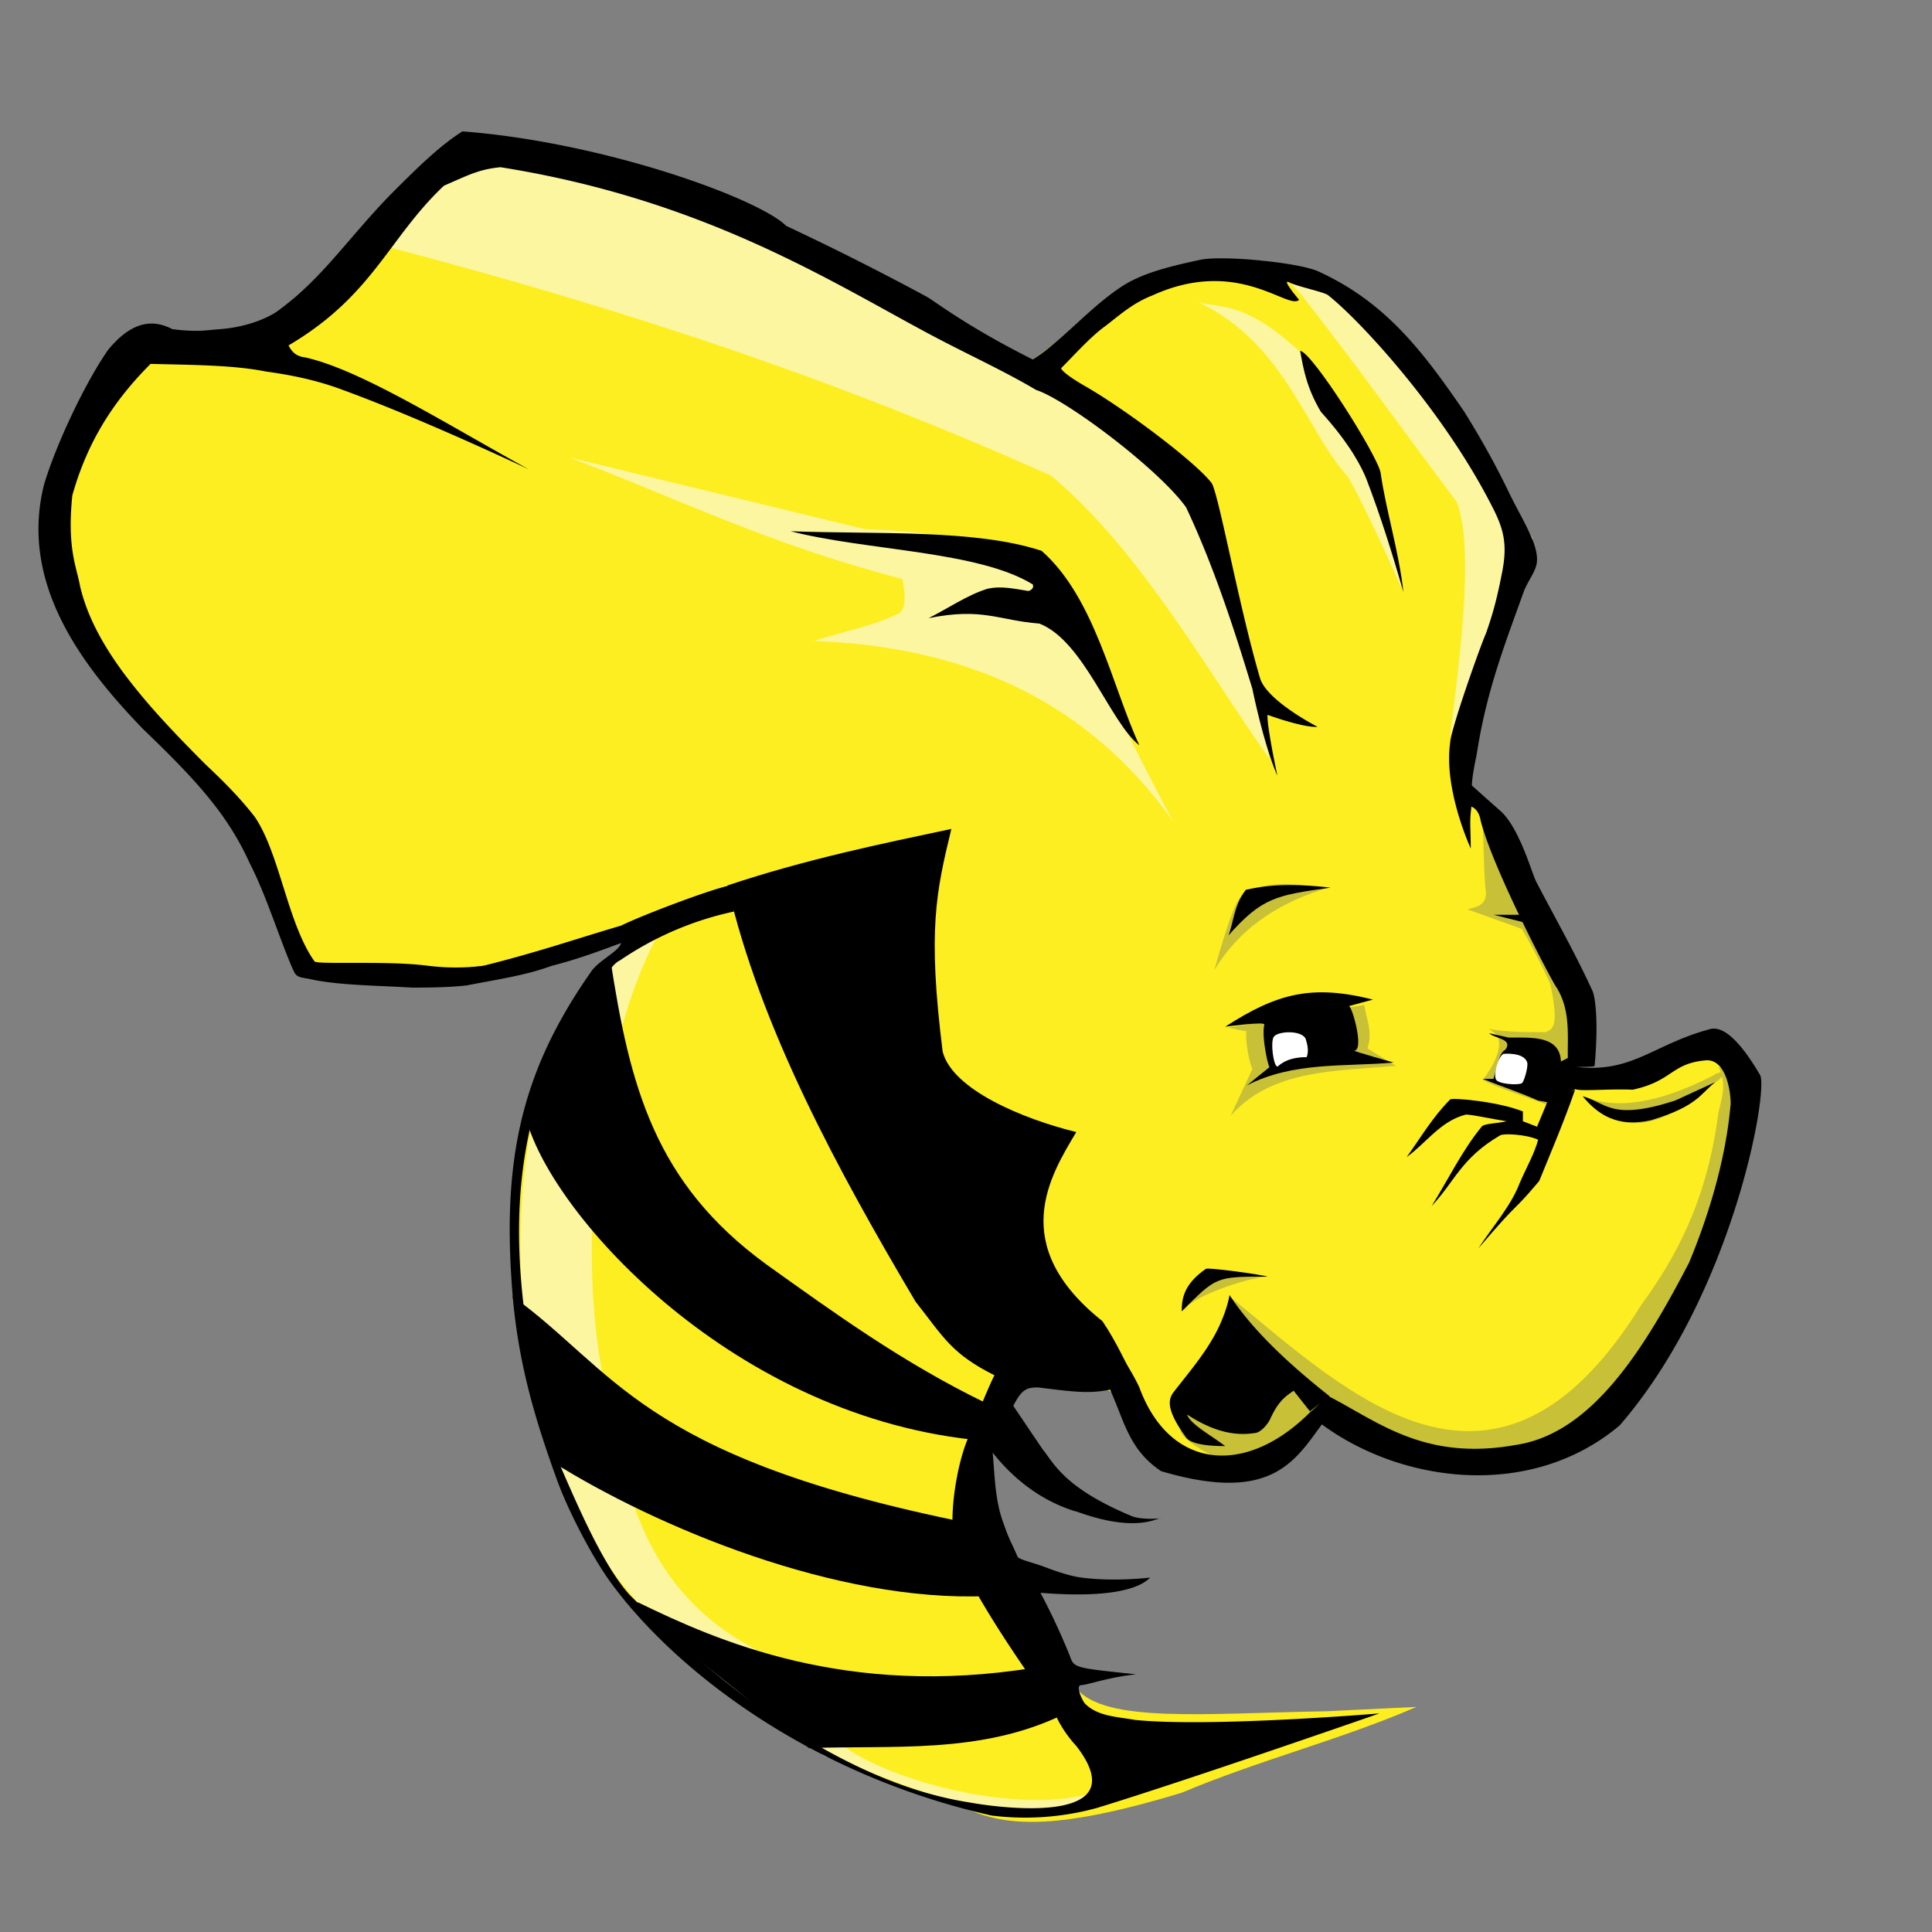
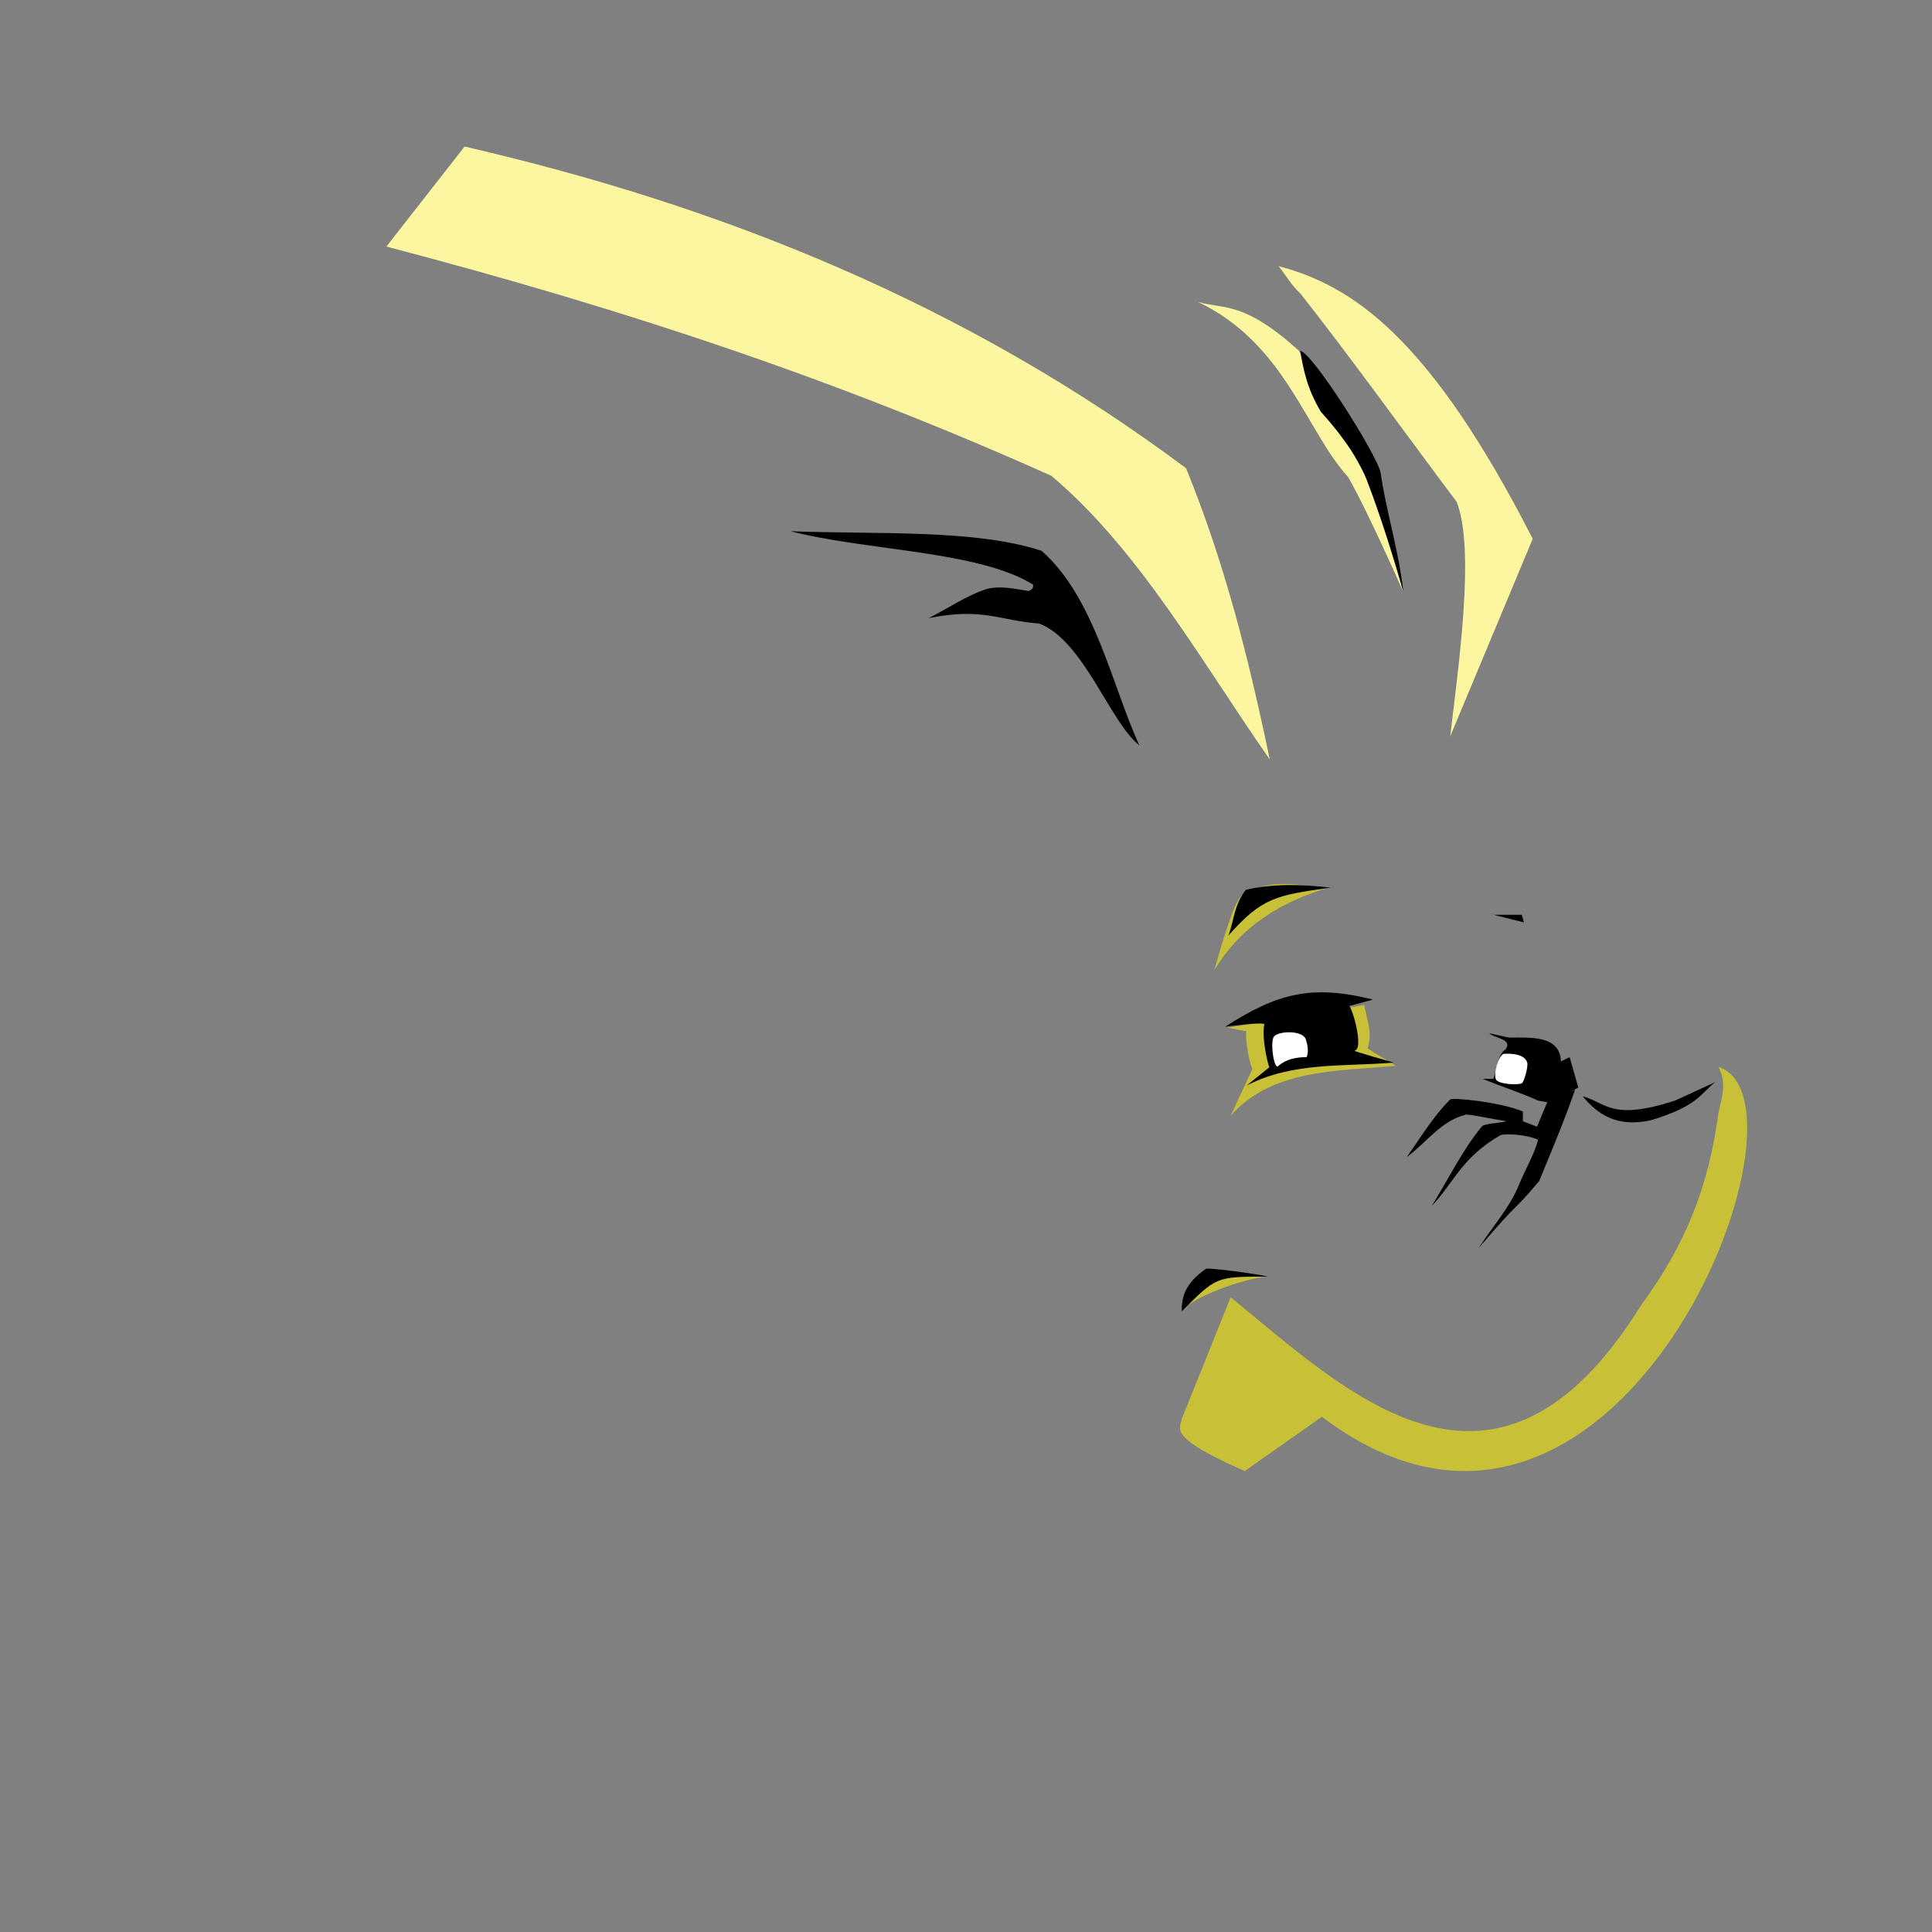
<svg xmlns="http://www.w3.org/2000/svg" t="1733902455503" class="icon" viewBox="0 0 1024 1024" version="1.1" p-id="12343" width="200" height="200">
  <rect x="0" y="0" width="1024" height="1024" fill="#808080" stroke="none" />
-   <path d="M543.392 194.032c-8.064-21.888-283.92-128.992-287.36-117.488-50.688 13.248-71.424 71.424-105.984 108.272l-77.168-4.608C38.912 224 21.04 268.896 33.152 314.976c43.76 59.888 94.448 110.56 125.536 184.864 2.304 35.136 151.472 3.456 183.712-3.456-43.76 31.104-81.76 79.472-65.072 219.424 14.976 65.648 25.344 138.784 157.216 212.512 17.28 9.776 53.568 21.296 75.456 29.36 21.296 9.792 46.08 13.824 116.32-7.488 40.896-17.28 84.656-28.208 124.4-45.488l-47.792 2.304c-65.664 1.152-116.912 6.336-132.464-12.096l-60.48-105.392 35.136-68.528c48.96 5.184 65.088 44.912 108.272 59.888l50.688-37.44c147.424 86.976 206.16-55.28 222.88-165.856-1.744-44.912-97.92 14.4-91.584-6.912 2.304-48.368-37.44-111.728-62.768-161.248l29.376-114.608c13.232-12.096-62.208-139.36-123.84-154.912-53.552-14.4-134.752 54.128-134.752 54.128z" fill="#FDEE21" p-id="12344" />
-   <path d="M785.872 437.056c0.576 12.096 0.576 27.072 1.728 36.288 0 6.912-5.76 7.488-9.792 8.64l28.8 10.368c5.76 9.792 10.368 19.008 14.976 28.8 5.184 23.6 1.152 24.176-2.304 25.92-10.368 0-20.736 0-30.528-1.744 4.608 2.304 5.184 4.032 5.76 6.912 0.576 5.184-2.88 12.672-8.64 20.16 8.64 4.608 24.192 9.216 35.712 13.824l13.248-29.376c-6.336-42.608-24.192-81.776-48.96-119.792z m53.568 143.984c16.112 6.912 38 4.608 68.528-10.944 4.608-3.456 8.64-1.152 0.576 4.032-40.32 35.712-59.312 17.856-69.12 6.912z" fill="#C8C037" p-id="12345" />
  <path d="M910.832 565.488c4.608 9.216 1.728 16.128 0 24.176-5.184 39.168-17.28 69.696-40.896 101.936-77.168 124.4-155.488 46.656-217.68-4.032l-25.92 64.512c-1.152 5.76-6.912 9.792 33.392 27.632l40.896-28.8c156.64 118.656 267.216-166.992 210.208-185.44zM671.248 676.64c-10.368 0.576-42.032 11.52-43.2 17.84l14.4-21.296 28.8 3.456z m-20.72-131.888c1.728 0 10.944 2.304 10.368 1.728-1.152-0.576 0 13.248 2.88 20.16l-11.52 24.752c21.872-24.752 55.856-23.6 87.52-26.48l-14.96-9.216c2.88-8.64-0.576-15.552-1.728-23.04l-72.56 12.096z m53.552-74.288c-23.04 6.912-45.504 19.008-60.48 43.76 11.52-40.88 13.824-39.152 17.28-41.456 16.128-7.488 29.376-2.88 43.2-2.304z" fill="#C8C037" p-id="12346" />
-   <path d="M579.68 950.192c-28.208 31.104-90.992-2.304-142.816-19.584-132.464-84.08-158.384-163.552-160.112-241.296-6.896-111.728 27.648-176.224 70.848-191.776-28.8 55.28-42.048 154.336-28.8 228.048 10.944 40.896 10.944 110 79.472 147.44 33.408 19.008 24.768 33.392 47.232 51.248 24.752 19.584 94.448 38.016 134.176 25.92z m42.048-514.864c-47.808-67.36-114.608-92.72-190.048-95.6 14.976-5.184 30.512-7.488 45.488-14.976 3.456-4.016 2.304-10.928 1.152-17.84-72.56-19.008-118.624-42.624-176.8-64.512l156.64 38.016c105.968 4.032 96.752 30.528 163.568 154.912z" fill="#FCF6A0" p-id="12347" />
  <path d="M672.992 402.496c-35.136-50.096-69.12-111.152-115.76-150.304-111.728-50.112-222.88-87.536-352.448-121.52l41.456-52.992c137.648 31.68 266.656 84.096 382.4 170.48 20.16 49.52 32.832 99.04 44.352 154.336z m70.832-88.688s-19.584-44.336-29.36-61.04c-22.464-24.768-33.408-70.848-79.488-92.72 14.4 4.032 24.192-0.576 53.568 25.92l46.64 88.096 8.64 39.744z" fill="#FCF6A0" p-id="12348" />
  <path d="M768.608 390.4c4.608-38.592 13.248-99.632 3.456-124.4-27.648-36.848-55.296-75.44-82.928-110.56-4.608-4.048-8.08-10.384-11.52-14.4 39.152 10.352 80.048 37.44 134.752 144.544l-43.76 104.8z" fill="#FCF6A0" p-id="12349" />
  <path d="M603.872 395.024c-15.536-12.096-29.36-55.296-52.96-64.512-21.904-1.712-29.968-8.64-58.752-2.88 10.368-5.168 20.16-12.08 31.088-15.536 7.488-1.728 14.4 0 21.888 1.152 1.728-0.576 2.88-1.728 2.304-3.456-28.8-17.856-88.112-17.856-128.432-28.224 46.656 1.728 97.92-1.152 133.04 10.368 28.224 24.768 37.44 72 51.84 103.088z m85.248-209.056c6.336 0.576 40.88 55.296 42.608 64.496 2.88 20.16 9.792 42.048 12.096 63.36-5.76-20.16-12.096-40.32-19.584-59.904-2.304-5.76-8.064-17.84-24.176-35.696-7.488-12.672-9.216-22.464-10.944-32.256z m117.472 298.88h-14.96l16.112 4.048-1.152-4.032z m-101.344-14.384c-14.976-1.728-29.952-2.304-44.928 1.152-6.336 8.064-6.336 16.704-9.216 24.192 17.856-20.16 25.344-21.312 54.128-25.344z m203.856 103.088c-8.064 6.336-9.216 12.672-33.968 20.16-17.856 4.032-28.224-2.88-36.288-12.672 12.672 3.456 14.976 13.248 48.96 2.304l21.296-9.792z m-74.288 4.032c-5.76 16.704-12.672 32.832-19.008 48.384-15.536 18.416-8.64 8.048-32.24 35.696 7.488-11.52 17.28-22.464 21.872-34.56 3.456-8.064 8.064-16.112 9.792-23.04-6.336-2.88-18.416-3.44-20.16-2.288-20.72 12.096-24.176 24.752-36.272 37.44 8.64-13.824 16.128-29.376 26.496-42.048 1.152-1.728 8.64-1.728 13.232-2.88-7.472-1.152-20.72-4.032-21.872-3.456-13.248 3.456-20.736 14.976-31.104 22.464 7.488-10.368 13.824-21.312 23.04-30.528 1.152-1.152 25.92 1.152 38.576 6.336v5.184l7.488 2.88 5.76-13.824 14.4-5.76z m-162.976 99.04c-3.456-1.136-32.832-5.168-32.832-4.016-11.52 8.064-12.672 15.552-12.672 22.464 18.432-18.432 17.856-18.432 45.504-18.432z m-22.464-132.448s21.312-2.88 20.736-1.152c-1.728 7.488 2.88 25.344 2.88 22.464l-12.096 9.792c24.768-12.672 51.248-9.792 77.76-12.096 0 0-22.48-6.336-20.752-6.336 5.184-0.576-1.152-23.04-2.88-23.616 4.032-1.152 8.64-2.288 12.672-3.44-32.24-8.08-50.672-3.472-78.32 14.4z" fill="#000000" p-id="12350" />
  <path d="M831.936 560.288l-4.608 2.304c-0.576-13.824-15.552-12.656-27.648-12.656l-10.368-2.304c2.88 2.88 12.672 2.88 8.64 8.64-3.456 1.712-4.608 9.2-6.336 15.536h-5.76c9.792 4.032 19.008 6.912 29.376 11.52l6.336 1.152 14.976-8.064-4.608-16.128z" fill="#000000" p-id="12351" />
  <path d="M691.984 550.512c-2.304-4.608-14.4-4.032-16.704-1.152-2.304 2.304 0 18.432 2.304 15.552 4.032-3.456 9.216-4.608 14.976-4.608 1.152-2.88 0.576-6.336-0.576-9.792z m114.608 23.616c1.152-0.576 3.456-8.64 2.88-10.944-1.728-5.76-12.672-4.608-12.672-4.608-2.88 1.728-5.184 10.368-4.032 13.248 0.576 2.88 12.096 3.456 13.824 2.304z" fill="#FFFFFF" p-id="12352" />
-   <path d="M331.472 848.8l6.912 0.592c41.456 20.16 110 50.672 209.632 34.56l15.552 24.752c-43.776 21.312-91.008 16.128-134.768 17.856l-97.328-77.76z m-59.888-161.824l20.72 87.536c55.872 35.136 151.472 74.88 230.944 71.424l-17.856-40.32c-165.856-34.56-179.68-79.472-233.808-118.64z m51.84-179.104c10.352 67.968 23.6 119.216 82.912 162.4 36.288 25.92 72 51.84 115.76 73.152 0 0-4.032 20.16-6.912 19.584-130.16-14.4-225.184-122.096-236.688-171.632 10.928-37.44 27.056-61.04 44.912-83.504z m62.176-38.576c17.28 75.44 58.752 151.456 99.632 220.56 14.976 19.008 19.008 27.648 42.048 39.168 31.104 9.792 53.552 7.488 76.016 5.76-6.336-11.52-11.52-23.616-19.008-34.56-50.672-40.32-27.632-77.168-13.824-100.208-28.208-6.912-65.648-22.448-70.832-42.608-8.064-64.512-3.456-84.656 4.608-118.064-38 8.064-77.168 16.128-118.64 29.952z" fill="#000000" p-id="12353" />
-   <path d="M245.088 69.632c-12.672 8.048-24.768 20.16-38 33.392-21.888 22.464-36.288 44.352-58.176 60.48-4.608 4.032-16.704 9.792-32.256 10.944-7.488 0.56-12.08 1.712-25.328 0-12.096-6.336-23.04-2.32-33.984 10.928-12.096 17.28-27.648 50.112-33.984 71.424-13.232 52.4 20.16 96.16 52.416 129.568 28.8 27.648 44.912 45.504 56.432 70.848 8.64 16.688 15.552 39.152 22.464 55.28 2.304 5.184 2.304 5.184 9.216 6.336 14.976 3.456 35.712 3.456 54.128 4.608 8.064 0 19.008 0 29.376-1.152 14.4-2.88 31.104-5.184 44.928-10.368 13.808-3.456 25.92-8.064 36.848-12.096-1.152 4.608-12.096 9.216-16.128 15.552-37.44 53.552-47.792 101.36-40.88 176.224 3.456 33.408 11.52 61.04 23.04 92.72 5.168 14.4 16.688 37.44 27.056 52.416 32.256 45.488 103.68 103.088 203.296 125.536a143.664 143.664 0 0 0 55.872-4.032c48.944-14.976 149.728-50.096 149.728-50.096s-89.28 7.488-129.584 3.456c-9.216-1.728-19.584-1.728-26.48-8.64-1.152-1.152-5.184-9.216-2.304-9.792 3.456 0 13.824-4.032 29.36-5.76-33.392-3.456-32.816-3.456-35.12-9.792a351.68 351.68 0 0 0-15.552-33.392c14.4 1.152 47.216 2.88 58.16-8.064 0 0-19.008 2.304-36.272 0-5.76-0.576-15.552-4.032-18.432-5.184-7.488-2.88-13.824-4.032-15.552-5.76-2.88-6.912-4.608-9.216-7.488-17.856-4.608-12.096-4.608-25.344-5.76-37.44 10.944 13.824 25.344 25.344 43.776 31.104 0-0.576 24.176 10.368 42.032 4.608l3.456-1.152c0 0.576-11.52 1.152-16.128-1.152-35.696-14.976-40.88-28.224-46.64-35.136l-15.552-23.04c4.608-9.2 7.488-9.776 13.248-9.776 18.432 2.304 27.072 3.456 38 1.152 7.488 16.112 9.792 31.68 27.072 43.2 58.176 17.264 70.832-5.2 85.232-24.784 42.048 31.104 110.576 40.32 157.808 0.576 60.464-69.68 79.472-179.68 74.288-186.016-7.488-12.656-17.28-25.92-25.92-24.176-30.512 8.064-41.456 23.6-71.408 20.16 3.456 0 9.792 0 9.792-0.592 2.304-25.328 0-37.44-1.152-39.728-9.216-20.16-21.312-41.472-29.376-57.024-2.304-3.456-8.64-28.208-19.008-38-4.608-4.032-15.536-13.824-15.536-13.824l-1.152 10.944s4.592 0.576 5.76 7.488c6.32 25.344 38 85.808 40.304 88.688 11.52 18.432 1.152 40.88 9.792 53.552 0.576 1.728 17.28 0 30.528 0.576 21.296-4.608 20.16-13.824 38.576-15.552 12.672-1.152 13.824 22.464 13.248 24.192-2.304 25.92-10.368 55.296-21.888 82.928-24.752 47.808-52.4 90.992-92.144 96.752-48.368 8.64-73.136-12.672-99.04-25.92l-9.808 8.64c-33.968 33.984-74.288 30.528-90.4-13.232-8.08-17.28-19.024-27.648-28.224-42.048l-48.384 35.136c-4.032 8.064-9.216 21.296-14.976 35.696-4.032 10.368-7.488 27.648-7.488 42.048-6.336 10.368 21.312 53.552 39.168 79.472 5.184 7.488 14.976 21.312 14.976 21.888 3.456 9.216 10.944 17.28 11.52 17.856 32.816 42.608-40.896 32.816-56.448 29.936-29.936-4.608-59.312-17.28-86.96-33.968-1.728-1.152-3.456-1.728-4.608-2.88-32.816-20.736-62.768-47.232-88.688-73.136-15.552-17.28-29.952-52.992-40.88-77.76-16.128-60.48-39.168-165.28 23.6-244.752 4.032-4.608 8.064-12.096 12.096-13.824a170.448 170.448 0 0 1 60.48-25.92l-2.304-13.824c-10.944 2.304-47.232 16.128-57.6 21.312-23.616 6.912-43.2 13.824-73.136 21.312a120.4 120.4 0 0 1-28.8 0c-21.312-2.88-58.16-0.576-60.48-2.304-14.384-20.16-18.4-57.008-31.664-76.592-8.064-10.368-16.704-19.008-25.92-27.648-31.68-31.68-59.312-62.192-66.8-95.024-1.728-9.792-6.912-19.584-4.032-47.792 7.488-26.496 20.16-48.384 41.472-69.696 21.888 0.576 43.76 0.576 61.04 4.032 8.064 1.152 24.192 3.456 40.896 9.792 42.608 15.552 98.48 42.048 98.48 42.048-42.048-23.04-89.28-52.992-118.64-59.328-4.608-0.576-6.912-2.88-8.64-6.336 44.928-26.48 52.992-57.008 82.352-84.64 13.248-5.76 18.432-8.64 29.952-9.808 105.392 16.704 172.192 58.752 224.608 86.976 21.296 11.52 40.88 20.16 59.312 31.088 16.128 5.184 65.072 42.048 79.472 62.192 14.4 30.528 25.344 63.936 35.136 96.192 6.912 32.816 13.248 46.064 13.248 46.064s-5.76-27.072-5.184-32.256c6.32 2.304 20.72 6.912 26.48 6.336 0 0-27.056-13.824-30.512-25.92-11.52-39.152-22.464-100.768-25.92-103.648-8.64-10.944-44.352-38.016-66.24-50.688-8.048-4.608-12.656-8.064-13.232-9.792 6.912-6.912 15.552-16.704 23.6-22.464 7.488-5.76 14.4-12.08 24.768-16.112 45.504-20.736 72 8.064 77.76 2.304 0 0-9.792-11.52-5.2-9.216 4.608 2.304 19.008 5.184 20.736 6.912 16.704 13.232 60.48 60.464 86.4 111.136 6.32 12.096 8.64 20.16 5.76 35.136-2.88 14.976-5.2 23.04-8.64 32.832-2.88 6.336-19.008 51.84-19.008 58.16-3.456 24.768 10.944 55.872 10.944 55.872 0-8.64-0.576-13.248 0-19.008l1.152-10.944s-0.576-2.88-0.576-4.032c0.56-7.488 2.304-13.824 2.88-17.856 5.168-32.24 14.4-55.856 24.752-84.656 2.88-6.912 6.912-10.944 6.912-16.704 0-9.792-8.64-22.464-14.976-35.696-6.912-14.4-14.976-28.8-23.6-42.624-22.464-32.832-42.048-58.16-77.184-74.288-9.792-4.608-48.96-8.64-62.192-6.336-16.128 3.456-30.528 6.912-41.472 13.824-17.84 11.52-31.68 28.8-47.792 39.152-35.712-17.856-52.992-31.68-56.448-33.392a1472.768 1472.768 0 0 0-74.288-37.44c-14.4-14.4-96.16-44.336-171.616-50.096z m459.568 670.352c-21.872-17.28-40.88-35.136-52.976-53.568-4.032 21.312-18.432 36.864-29.952 51.84-2.304 3.44-4.032 8.64 6.912 23.6 2.88 4.032 13.824 4.608 20.736 4.608-7.488-5.76-18.432-11.52-20.16-16.704 13.248 8.64 24.768 11.52 35.712 9.792 2.304 0 5.76-2.88 8.064-6.912 4.608-10.368 8.64-12.656 12.656-15.536l8.64 10.928 10.368-8.048z" fill="#000000" p-id="12354" />
</svg>